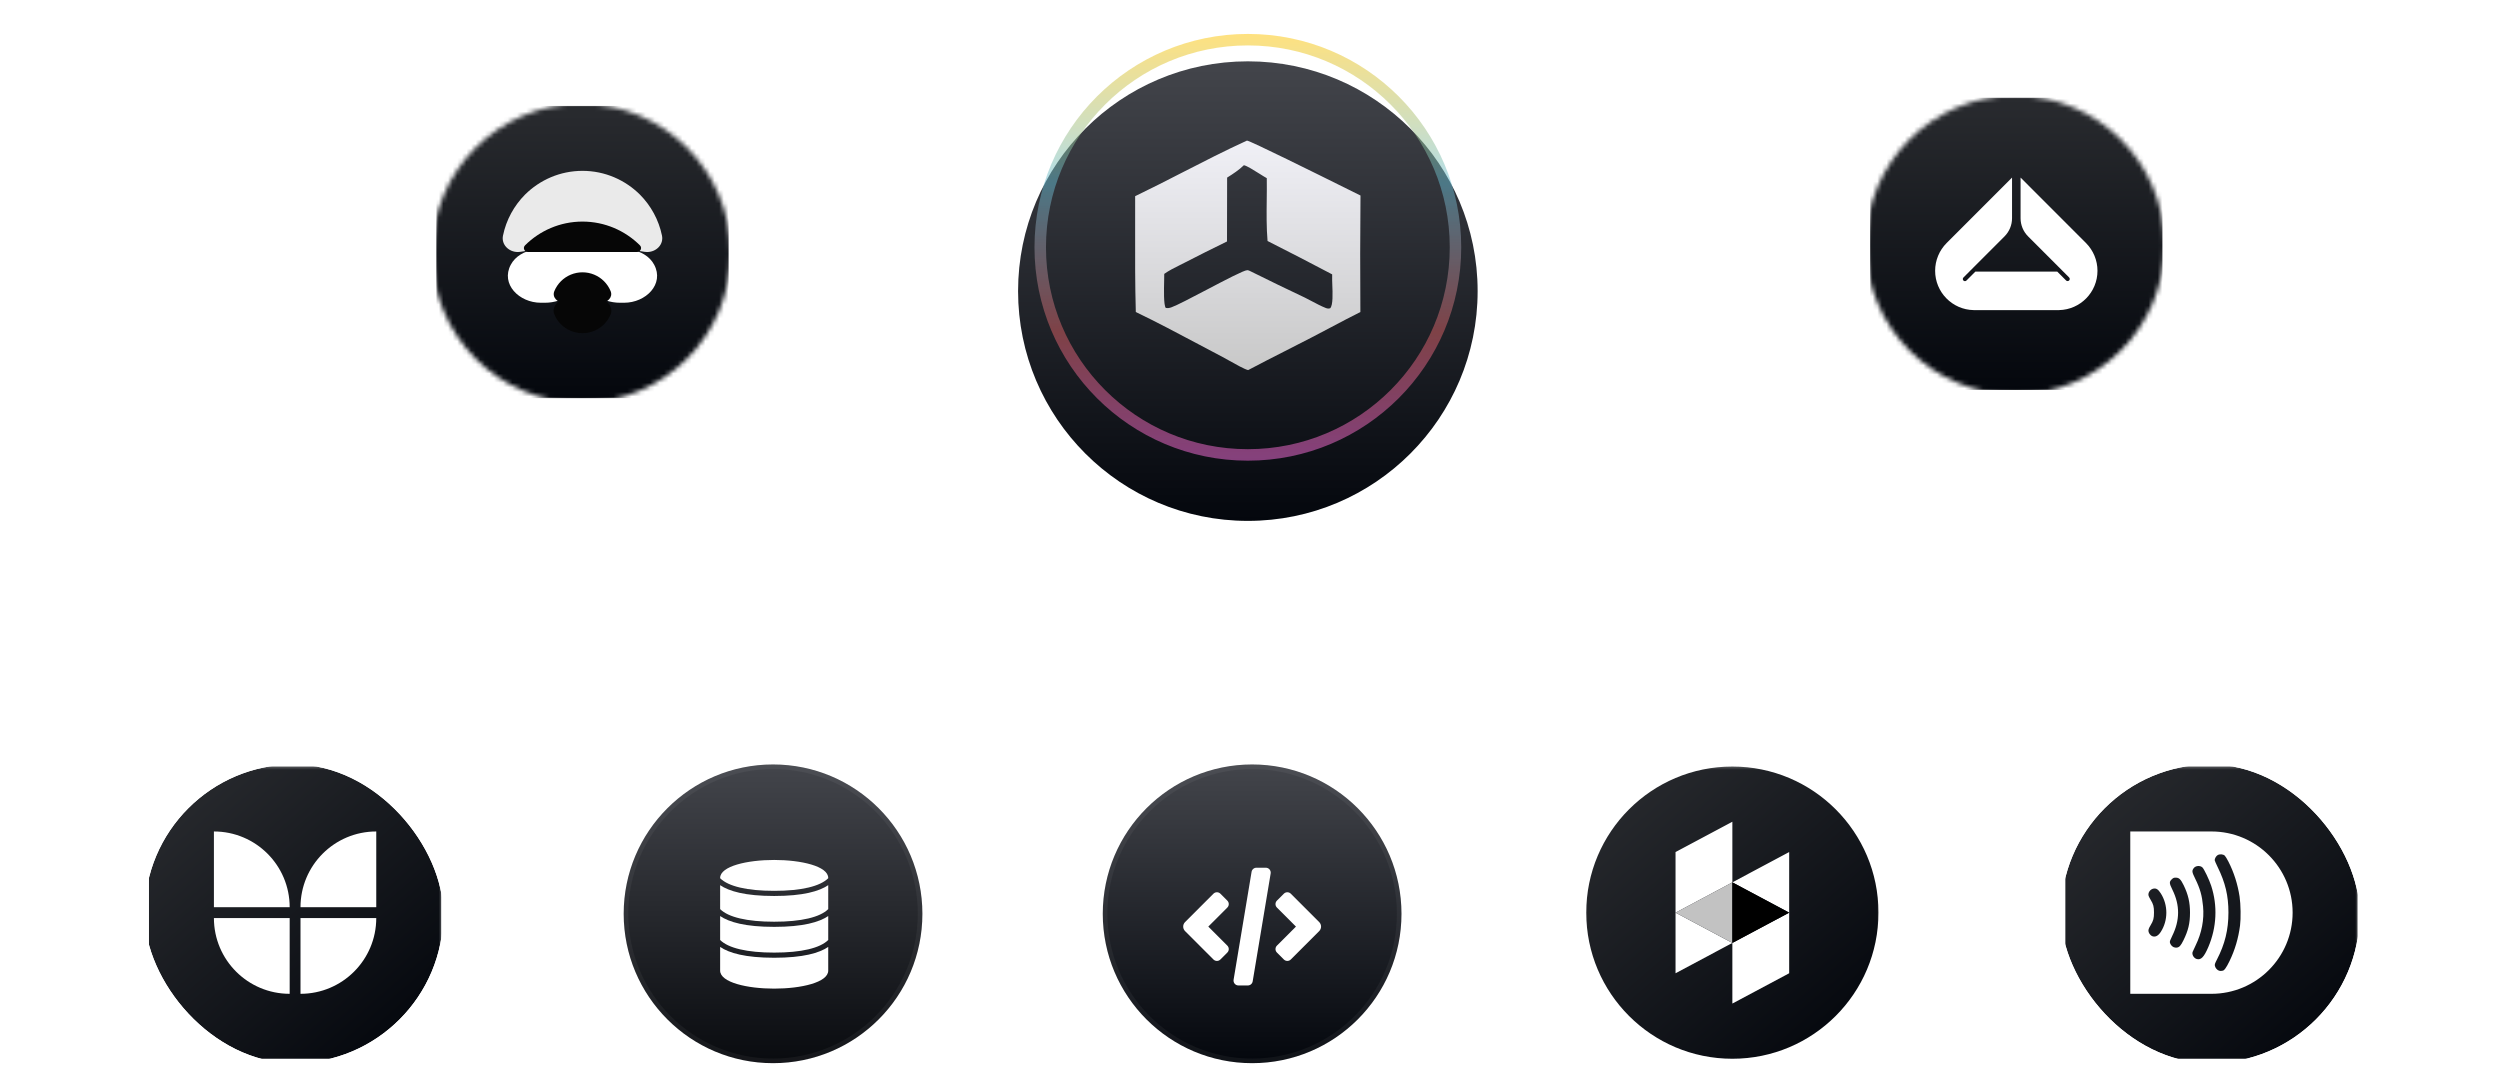
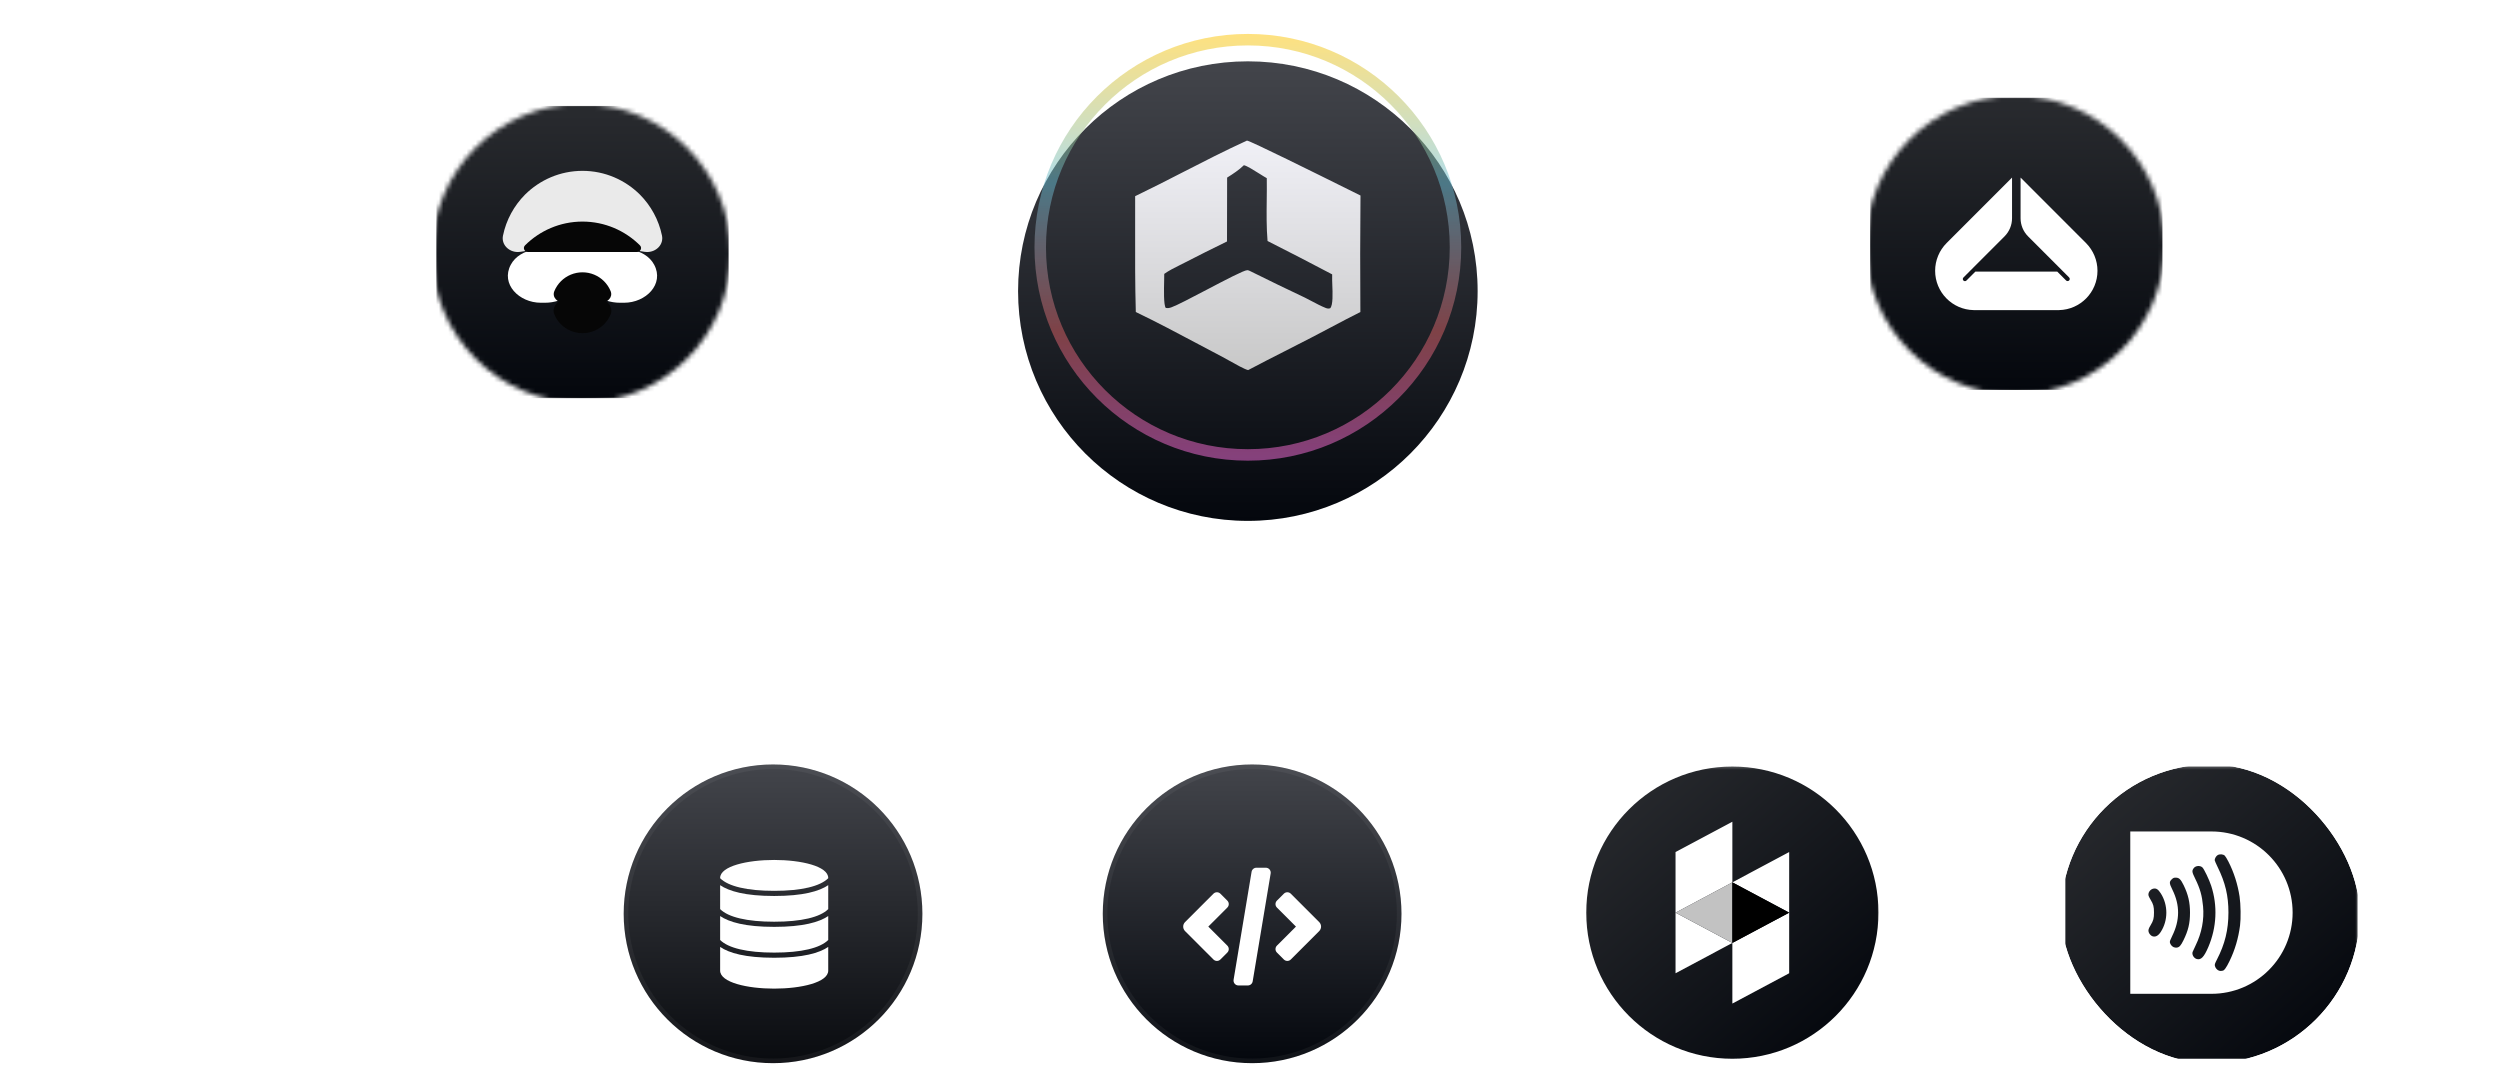
<svg xmlns="http://www.w3.org/2000/svg" width="544" height="232" viewBox="0 0 544 232" fill="none">
-   <line y1="52.813" x2="543.065" y2="52.813" stroke="white" stroke-opacity="0.1" stroke-width="2" stroke-dasharray="3 3" />
  <path d="M242.441 92.545V131.344C242.441 134.658 239.755 137.344 236.441 137.344H174.456C171.142 137.344 168.456 140.03 168.456 143.344V171.283" stroke="white" stroke-opacity="0.15" stroke-width="2" stroke-dasharray="3 3" />
  <path d="M64.456 169.283V123.344C64.456 120.03 67.142 117.344 70.456 117.344H176.441C179.755 117.344 182.441 114.658 182.441 111.344V78.545C182.441 75.232 185.128 72.545 188.441 72.545H235.654" stroke="white" stroke-opacity="0.15" stroke-width="2" stroke-dasharray="3 3" />
  <path d="M479.654 169.283V123.344C479.654 120.03 476.968 117.344 473.654 117.344H367.669C364.355 117.344 361.669 114.658 361.669 111.344V78.545C361.669 75.232 358.983 72.545 355.669 72.545H308.456" stroke="white" stroke-opacity="0.15" stroke-width="2" stroke-dasharray="3 3" />
  <path d="M301.456 92.545V131.344C301.456 134.658 304.142 137.344 307.456 137.344H369.441C372.755 137.344 375.441 140.03 375.441 143.344V171.283" stroke="white" stroke-opacity="0.15" stroke-width="2" stroke-dasharray="3 3" />
  <path d="M271.463 104.181V168.096" stroke="white" stroke-opacity="0.15" stroke-width="2" stroke-dasharray="3 3" />
  <line x1="168.139" y1="52.813" x2="184.002" y2="52.813" stroke="url(#paint0_linear_502_62)" stroke-width="2" />
  <line x1="348.139" y1="52.813" x2="364.002" y2="52.813" stroke="url(#paint1_linear_502_62)" stroke-width="2" />
  <line x1="480.07" y1="138.745" x2="480.07" y2="122.882" stroke="url(#paint2_linear_502_62)" stroke-width="2" />
  <line x1="331.112" y1="137.138" x2="315.249" y2="137.138" stroke="url(#paint3_linear_502_62)" stroke-width="2" />
  <line x1="150.201" y1="117.392" x2="134.338" y2="117.392" stroke="url(#paint4_linear_502_62)" stroke-width="2" />
  <line x1="168.081" y1="161.588" x2="168.081" y2="145.725" stroke="url(#paint5_linear_502_62)" stroke-width="2" />
  <g filter="url(#filter0_d_502_62)">
    <g clip-path="url(#clip0_502_62)">
      <mask id="mask0_502_62" style="mask-type:luminance" maskUnits="userSpaceOnUse" x="94" y="20" width="65" height="66">
        <path d="M94 53.313C94 71.262 108.551 85.813 126.5 85.813C144.449 85.813 159 71.262 159 53.313C159 35.364 144.449 20.813 126.5 20.813C108.551 20.813 94 35.364 94 53.313Z" fill="white" />
      </mask>
      <g mask="url(#mask0_502_62)">
        <path d="M145.825 21.266H107.672C100.649 21.266 94.955 26.959 94.955 33.983V72.135C94.955 79.159 100.649 84.853 107.672 84.853H145.825C152.848 84.853 158.542 79.159 158.542 72.135V33.983C158.542 26.959 152.848 21.266 145.825 21.266Z" fill="url(#paint6_linear_502_62)" />
        <path d="M144.048 49.484C144.45 51.431 142.8 53.059 140.812 53.059C140.621 53.059 140.431 53.044 140.243 53.014L135.953 52.326C129.855 51.349 123.642 51.349 117.544 52.326L113.254 53.014C113.066 53.044 112.875 53.059 112.685 53.059C110.697 53.059 109.047 51.431 109.449 49.484C110.158 46.039 111.871 42.96 114.252 40.562C117.453 37.383 121.869 35.396 126.748 35.396C131.628 35.396 136.043 37.383 139.245 40.562C141.626 42.96 143.339 46.039 144.048 49.484Z" fill="#EAEAEA" />
        <path d="M142.354 55.831C144.588 60.033 140.555 64.098 135.796 64.098H134.915C133.893 64.098 132.878 63.934 131.909 63.611L131.203 63.375C128.312 62.411 125.185 62.411 122.294 63.375L121.588 63.611C120.619 63.934 119.604 64.098 118.582 64.098H117.701C112.942 64.098 108.909 60.033 111.143 55.831C112.144 53.946 114.138 52.872 116.245 52.534L122.696 51.501C125.38 51.07 128.117 51.07 130.801 51.501L137.252 52.534C139.359 52.872 141.353 53.946 142.354 55.831Z" fill="white" />
        <path d="M130.904 63.276C132.378 63.767 133.464 65.198 132.87 66.635C132.538 67.439 132.05 68.169 131.434 68.785C130.819 69.4 130.089 69.888 129.284 70.22C128.48 70.553 127.619 70.723 126.748 70.722C125.878 70.723 125.016 70.553 124.212 70.22C123.408 69.888 122.678 69.4 122.062 68.785C121.447 68.169 120.959 67.439 120.627 66.635C120.033 65.198 121.119 63.767 122.593 63.276L124.652 62.59C126.013 62.136 127.484 62.136 128.845 62.59L130.904 63.276Z" fill="#060606" />
        <path d="M132.87 61.562C133.42 62.891 132.208 64.099 130.77 64.099H122.727C121.289 64.099 120.077 62.891 120.627 61.562C120.959 60.758 121.447 60.028 122.062 59.412C122.678 58.797 123.408 58.309 124.212 57.977C125.016 57.644 125.878 57.474 126.748 57.475C127.619 57.474 128.48 57.644 129.285 57.977C130.089 58.309 130.819 58.797 131.435 59.412C132.05 60.028 132.538 60.758 132.87 61.562ZM139.245 51.602C139.802 52.159 139.372 53.059 138.584 53.059H114.913C114.122 53.059 113.695 52.163 114.252 51.602C117.453 48.422 121.869 46.435 126.748 46.435C131.628 46.435 136.043 48.422 139.245 51.602Z" fill="#060606" />
      </g>
    </g>
  </g>
  <g filter="url(#filter1_d_502_62)">
    <circle cx="271.533" cy="53.813" r="50" fill="url(#paint7_linear_502_62)" />
  </g>
  <circle cx="271.534" cy="53.813" r="45.179" stroke="url(#paint8_linear_502_62)" stroke-opacity="0.5" stroke-width="2.5" />
  <g filter="url(#filter2_d_502_62)">
    <g clip-path="url(#clip1_502_62)">
      <path fill-rule="evenodd" clip-rule="evenodd" d="M293.376 39.441C286.918 36.233 271.909 28.779 271.336 28.813C266.602 30.974 261.992 33.338 257.385 35.7C253.941 37.466 250.499 39.231 247.009 40.908C247.016 43.309 247.011 45.71 247.006 48.111C246.994 54.112 246.982 60.114 247.151 66.116C251.768 68.33 256.298 70.738 260.813 73.139C262.559 74.067 264.303 74.994 266.049 75.909C266.351 76.064 266.832 76.334 267.392 76.649C268.856 77.474 270.86 78.601 271.597 78.751C274.254 77.339 276.935 75.978 279.616 74.615C281.506 73.656 283.396 72.695 285.278 71.718C286.701 70.984 288.115 70.234 289.531 69.484C291.68 68.345 293.833 67.204 296.019 66.116C295.956 57.665 295.964 49.214 296.043 40.763C295.62 40.556 294.669 40.084 293.376 39.441ZM274.09 36.039C272.838 35.25 271.335 34.304 270.673 34.166C269.582 35.224 268.349 36.033 267.021 36.863L266.997 50.763C263.868 52.285 260.761 53.841 257.679 55.431C257.342 55.605 256.997 55.777 256.65 55.95C255.508 56.519 254.34 57.101 253.34 57.817C253.345 58.107 253.334 58.602 253.32 59.205C253.272 61.281 253.194 64.629 253.672 65.224C254.146 65.307 254.454 65.245 254.881 65.099C256.053 64.689 259.246 63.014 262.525 61.293C266.543 59.184 270.69 57.008 271.408 57.008C271.655 57.008 271.995 57.182 272.255 57.316C272.318 57.348 272.376 57.378 272.427 57.402C276.237 59.297 280.062 61.151 283.903 62.962C284.445 63.226 284.986 63.514 285.531 63.803C286.489 64.312 287.458 64.827 288.456 65.224C288.811 65.369 289.048 65.39 289.428 65.307C290.096 64.722 289.98 61.92 289.91 60.21C289.893 59.796 289.878 59.446 289.878 59.207V57.921C285.207 55.473 280.536 53.025 275.818 50.66C275.571 47.714 275.605 44.733 275.64 41.757C275.658 40.164 275.677 38.572 275.652 36.987C275.287 36.793 274.72 36.436 274.09 36.039Z" fill="url(#paint9_linear_502_62)" />
    </g>
  </g>
  <g clip-path="url(#clip2_502_62)">
    <mask id="mask1_502_62" style="mask-type:luminance" maskUnits="userSpaceOnUse" x="406" y="20" width="65" height="66">
      <path d="M406 53.313C406 71.262 420.551 85.813 438.5 85.813C456.449 85.813 471 71.262 471 53.313C471 35.364 456.449 20.813 438.5 20.813C420.551 20.813 406 35.364 406 53.313Z" fill="white" />
    </mask>
    <g mask="url(#mask1_502_62)">
      <path d="M457.825 21.266H419.672C412.649 21.266 406.955 26.959 406.955 33.983V72.135C406.955 79.159 412.649 84.853 419.672 84.853H457.825C464.848 84.853 470.542 79.159 470.542 72.135V33.983C470.542 26.959 464.848 21.266 457.825 21.266Z" fill="url(#paint10_linear_502_62)" />
      <path d="M448.045 67.478C452.683 67.383 456.412 63.59 456.412 58.926C456.412 56.659 455.511 54.484 453.908 52.88L439.678 38.64V47.491C439.678 48.972 440.266 50.391 441.312 51.438L444.645 54.773L444.654 54.782L450.244 60.376C450.33 60.463 450.378 60.581 450.377 60.703C450.377 60.826 450.328 60.943 450.241 61.029C450.155 61.116 450.037 61.165 449.915 61.166C449.793 61.167 449.675 61.119 449.587 61.033L447.66 59.105H429.837L427.91 61.033C427.868 61.079 427.816 61.116 427.76 61.141C427.702 61.166 427.641 61.18 427.579 61.181C427.516 61.182 427.454 61.17 427.396 61.147C427.338 61.124 427.286 61.089 427.242 61.045C427.198 61.001 427.163 60.948 427.139 60.89C427.116 60.833 427.105 60.77 427.106 60.708C427.107 60.646 427.12 60.584 427.146 60.527C427.171 60.47 427.208 60.419 427.253 60.376L432.842 54.782L432.852 54.774L436.185 51.438C437.231 50.391 437.819 48.971 437.819 47.491V38.64L423.589 52.88C421.986 54.484 421.085 56.659 421.085 58.926C421.085 63.59 424.814 67.384 429.452 67.478H448.045Z" fill="white" />
    </g>
  </g>
  <g clip-path="url(#clip3_502_62)">
    <mask id="mask2_502_62" style="mask-type:luminance" maskUnits="userSpaceOnUse" x="31" y="166" width="66" height="66">
      <path d="M96.463 166.345H31.463V231.345H96.463V166.345Z" fill="white" />
    </mask>
    <g mask="url(#mask2_502_62)">
-       <path d="M81.874 166.798H46.548C38.744 166.798 32.418 173.124 32.418 180.928V216.254C32.418 224.058 38.744 230.385 46.548 230.385H81.874C89.678 230.385 96.005 224.058 96.005 216.254V180.928C96.005 173.124 89.678 166.798 81.874 166.798Z" fill="url(#paint11_linear_502_62)" />
      <path d="M65.388 199.768H81.874C81.874 208.873 74.493 216.254 65.388 216.254V199.768ZM81.874 197.413H65.388C65.388 188.309 72.77 180.928 81.874 180.928V197.413ZM63.034 199.768V216.254C53.929 216.254 46.548 208.873 46.548 199.768H63.034ZM46.548 197.413V180.928C55.653 180.928 63.034 188.309 63.034 197.413H46.548Z" fill="white" />
    </g>
  </g>
  <circle cx="168.213" cy="198.845" r="32.5" fill="url(#paint12_linear_502_62)" />
  <circle cx="168.213" cy="198.845" r="32" stroke="white" stroke-opacity="0.05" />
  <g filter="url(#filter3_d_502_62)">
    <path d="M156.702 197.55V202.763C158.484 204.527 162.55 205.505 168.462 205.505C174.375 205.505 178.44 204.527 180.222 202.763V197.55C178.286 198.868 174.77 199.905 168.462 199.905C162.154 199.905 158.639 198.868 156.702 197.55Z" fill="white" />
    <path d="M156.702 204.27V209.425C156.702 211.999 162.618 213.345 168.462 213.345C174.306 213.345 180.222 211.999 180.222 209.425V204.27C178.286 205.588 174.77 206.625 168.462 206.625C162.154 206.625 158.639 205.588 156.702 204.27Z" fill="white" />
    <path d="M168.462 185.345C162.618 185.345 156.702 186.691 156.702 189.265V189.323C158.484 191.087 162.55 192.065 168.462 192.065C174.375 192.065 178.44 191.087 180.222 189.323V189.265C180.222 186.691 174.306 185.345 168.462 185.345Z" fill="white" />
    <path d="M156.702 190.83V196.044C158.484 197.808 162.55 198.785 168.462 198.785C174.375 198.785 178.44 197.808 180.222 196.044V190.83C178.286 192.148 174.77 193.185 168.462 193.185C162.154 193.185 158.639 192.148 156.702 190.83Z" fill="white" />
  </g>
  <circle cx="272.463" cy="198.845" r="32.5" fill="url(#paint13_linear_502_62)" />
  <circle cx="272.463" cy="198.845" r="32" stroke="white" stroke-opacity="0.05" />
  <g filter="url(#filter4_d_502_62)">
    <path d="M267.38 194.949C267.38 194.666 267.268 194.395 267.067 194.195L265.558 192.685C265.358 192.485 265.086 192.373 264.803 192.373C264.52 192.373 264.248 192.485 264.048 192.685L257.87 198.864C257.328 199.406 257.328 200.285 257.87 200.827L264.048 207.005C264.248 207.205 264.52 207.318 264.803 207.318C265.086 207.318 265.357 207.205 265.558 207.005L267.067 205.496C267.267 205.296 267.38 205.024 267.38 204.741C267.38 204.458 267.267 204.186 267.067 203.986L262.926 199.845L267.067 195.704C267.268 195.504 267.38 195.233 267.38 194.949Z" fill="white" />
    <path d="M280.123 192.372C279.84 192.372 279.569 192.485 279.369 192.685L277.859 194.194C277.659 194.394 277.546 194.666 277.546 194.949C277.546 195.232 277.659 195.504 277.859 195.704L282 199.845L277.859 203.986C277.659 204.186 277.546 204.457 277.546 204.741C277.546 205.024 277.659 205.295 277.859 205.495L279.368 207.005C279.568 207.205 279.84 207.318 280.123 207.318C280.406 207.318 280.678 207.205 280.878 207.005L287.057 200.827C287.599 200.285 287.599 199.406 287.057 198.864L280.878 192.685C280.678 192.485 280.407 192.372 280.123 192.372Z" fill="white" />
    <path d="M275.444 187.035H273.397C273.144 187.035 272.899 187.124 272.707 187.288C272.514 187.451 272.385 187.677 272.344 187.927L268.429 211.413C268.378 211.722 268.465 212.039 268.668 212.278C268.871 212.518 269.169 212.656 269.482 212.656H271.53C271.782 212.656 272.027 212.566 272.22 212.403C272.412 212.239 272.541 212.013 272.583 211.764L276.497 188.278C276.549 187.968 276.461 187.652 276.258 187.412C276.056 187.173 275.758 187.035 275.444 187.035Z" fill="white" />
  </g>
  <g clip-path="url(#clip4_502_62)">
    <mask id="mask3_502_62" style="mask-type:luminance" maskUnits="userSpaceOnUse" x="344" y="166" width="66" height="66">
      <path d="M409.213 166.345H344.213V231.345H409.213V166.345Z" fill="white" />
    </mask>
    <g mask="url(#mask3_502_62)">
      <path d="M345.168 198.591C345.168 216.15 359.402 230.385 376.961 230.385C394.52 230.385 408.755 216.15 408.755 198.591C408.755 181.032 394.52 166.798 376.961 166.798C359.402 166.798 345.168 181.032 345.168 198.591Z" fill="url(#paint14_linear_502_62)" />
      <path d="M376.961 178.809L364.597 185.401V198.594L376.961 192V178.809Z" fill="white" />
      <path d="M364.597 198.591V211.781L376.961 205.183L364.6 198.591H364.597ZM376.961 205.183V218.374L389.325 211.779V198.591L376.961 205.183ZM376.961 191.999L389.325 198.591V185.401L376.961 191.999Z" fill="white" />
      <path d="M364.6 198.591L376.962 205.183V192L364.6 198.591Z" fill="#C2C2C2" />
      <path d="M376.961 205.184L389.325 198.592L376.961 192V205.184Z" fill="black" />
    </g>
  </g>
  <g clip-path="url(#clip5_502_62)">
    <mask id="mask4_502_62" style="mask-type:luminance" maskUnits="userSpaceOnUse" x="448" y="166" width="66" height="66">
      <path d="M513.463 166.345H448.463V231.345H513.463V166.345Z" fill="white" />
    </mask>
    <g mask="url(#mask4_502_62)">
      <path d="M498.874 166.798H463.548C455.744 166.798 449.418 173.124 449.418 180.928V216.254C449.418 224.058 455.744 230.385 463.548 230.385H498.874C506.678 230.385 513.005 224.058 513.005 216.254V180.928C513.005 173.124 506.678 166.798 498.874 166.798Z" fill="url(#paint15_linear_502_62)" />
      <path fill-rule="evenodd" clip-rule="evenodd" d="M481.211 180.928H463.548V216.254H481.211C490.966 216.254 498.874 208.346 498.874 198.591C498.874 188.836 490.966 180.928 481.211 180.928ZM482.867 211.222C482.462 211.102 482.046 210.618 481.957 210.156C481.9 209.855 481.967 209.647 482.4 208.81C484.148 205.433 484.908 202.326 484.908 198.559C484.908 194.916 484.237 192.079 482.566 188.681C482.207 187.953 481.916 187.273 481.916 187.174C481.916 186.81 482.217 186.285 482.545 186.082C482.993 185.802 483.747 185.854 484.112 186.192C484.252 186.322 484.611 186.914 484.913 187.506C486.11 189.85 486.926 192.422 487.333 195.098C487.582 196.756 487.634 199.894 487.432 201.411C487.062 204.207 486.323 206.706 485.137 209.148C484.418 210.624 483.971 211.232 483.597 211.232C483.523 211.232 483.399 211.253 483.326 211.273C483.253 211.295 483.045 211.274 482.867 211.222ZM478.002 208.68C477.378 208.499 476.925 207.729 477.107 207.158C477.149 207.018 477.446 206.379 477.763 205.734C479.1 203.006 479.657 200.086 479.386 197.218C479.162 194.859 478.741 193.373 477.675 191.201C476.961 189.741 476.926 189.517 477.341 188.925C477.737 188.364 478.726 188.275 479.241 188.748C479.6 189.076 480.718 191.409 481.151 192.729C482.576 197.093 482.358 201.785 480.531 206.072C479.589 208.27 478.929 208.951 478.002 208.68ZM472.174 205.111C472.268 205.521 472.601 205.932 472.986 206.103C473.158 206.181 473.449 206.223 473.631 206.207C474.23 206.129 474.526 205.807 475.125 204.596C476.165 202.481 476.54 200.907 476.545 198.615C476.55 196.386 476.149 194.646 475.171 192.64C474.536 191.336 474.167 190.977 473.454 190.977C473.033 190.977 472.903 191.024 472.6 191.31C471.992 191.886 472.007 192.177 472.731 193.638C474.375 196.968 474.36 200.247 472.674 203.656C472.215 204.58 472.116 204.862 472.174 205.111ZM468.302 203.702C467.995 203.578 467.647 203.162 467.542 202.798C467.428 202.393 467.521 202.071 467.98 201.318C468.573 200.346 468.708 199.827 468.708 198.559C468.708 197.291 468.573 196.766 467.98 195.799C467.777 195.472 467.579 195.077 467.532 194.921C467.34 194.282 467.876 193.497 468.594 193.362C469.203 193.248 469.619 193.518 470.181 194.391C471.799 196.917 471.799 200.283 470.181 202.788C469.609 203.666 468.973 203.978 468.302 203.702Z" fill="white" />
    </g>
  </g>
  <defs>
    <filter id="filter0_d_502_62" x="92.219" y="20.813" width="68.561" height="68.561" filterUnits="userSpaceOnUse" color-interpolation-filters="sRGB">
      <feFlood flood-opacity="0" result="BackgroundImageFix" />
      <feColorMatrix in="SourceAlpha" type="matrix" values="0 0 0 0 0 0 0 0 0 0 0 0 0 0 0 0 0 0 127 0" result="hardAlpha" />
      <feOffset dy="1.781" />
      <feGaussianBlur stdDeviation="0.89" />
      <feComposite in2="hardAlpha" operator="out" />
      <feColorMatrix type="matrix" values="0 0 0 0 0 0 0 0 0 0 0 0 0 0 0 0 0 0 1 0" />
      <feBlend mode="normal" in2="BackgroundImageFix" result="effect1_dropShadow_502_62" />
      <feBlend mode="normal" in="SourceGraphic" in2="effect1_dropShadow_502_62" result="shape" />
    </filter>
    <filter id="filter1_d_502_62" x="208.188" y="2.47955e-05" width="126.691" height="126.691" filterUnits="userSpaceOnUse" color-interpolation-filters="sRGB">
      <feFlood flood-opacity="0" result="BackgroundImageFix" />
      <feColorMatrix in="SourceAlpha" type="matrix" values="0 0 0 0 0 0 0 0 0 0 0 0 0 0 0 0 0 0 127 0" result="hardAlpha" />
      <feOffset dy="9.532" />
      <feGaussianBlur stdDeviation="6.673" />
      <feComposite in2="hardAlpha" operator="out" />
      <feColorMatrix type="matrix" values="0 0 0 0 0 0 0 0 0 0 0 0 0 0 0 0 0 0 1 0" />
      <feBlend mode="normal" in2="BackgroundImageFix" result="effect1_dropShadow_502_62" />
      <feBlend mode="normal" in="SourceGraphic" in2="effect1_dropShadow_502_62" result="shape" />
    </filter>
    <filter id="filter2_d_502_62" x="245.219" y="28.813" width="53.561" height="53.561" filterUnits="userSpaceOnUse" color-interpolation-filters="sRGB">
      <feFlood flood-opacity="0" result="BackgroundImageFix" />
      <feColorMatrix in="SourceAlpha" type="matrix" values="0 0 0 0 0 0 0 0 0 0 0 0 0 0 0 0 0 0 127 0" result="hardAlpha" />
      <feOffset dy="1.781" />
      <feGaussianBlur stdDeviation="0.89" />
      <feComposite in2="hardAlpha" operator="out" />
      <feColorMatrix type="matrix" values="0 0 0 0 0 0 0 0 0 0 0 0 0 0 0 0 0 0 1 0" />
      <feBlend mode="normal" in2="BackgroundImageFix" result="effect1_dropShadow_502_62" />
      <feBlend mode="normal" in="SourceGraphic" in2="effect1_dropShadow_502_62" result="shape" />
    </filter>
    <filter id="filter3_d_502_62" x="154.922" y="185.345" width="27.081" height="31.561" filterUnits="userSpaceOnUse" color-interpolation-filters="sRGB">
      <feFlood flood-opacity="0" result="BackgroundImageFix" />
      <feColorMatrix in="SourceAlpha" type="matrix" values="0 0 0 0 0 0 0 0 0 0 0 0 0 0 0 0 0 0 127 0" result="hardAlpha" />
      <feOffset dy="1.781" />
      <feGaussianBlur stdDeviation="0.89" />
      <feComposite in2="hardAlpha" operator="out" />
      <feColorMatrix type="matrix" values="0 0 0 0 0 0 0 0 0 0 0 0 0 0 0 0 0 0 1 0" />
      <feBlend mode="normal" in2="BackgroundImageFix" result="effect1_dropShadow_502_62" />
      <feBlend mode="normal" in="SourceGraphic" in2="effect1_dropShadow_502_62" result="shape" />
    </filter>
    <filter id="filter4_d_502_62" x="255.683" y="187.035" width="33.561" height="29.182" filterUnits="userSpaceOnUse" color-interpolation-filters="sRGB">
      <feFlood flood-opacity="0" result="BackgroundImageFix" />
      <feColorMatrix in="SourceAlpha" type="matrix" values="0 0 0 0 0 0 0 0 0 0 0 0 0 0 0 0 0 0 127 0" result="hardAlpha" />
      <feOffset dy="1.781" />
      <feGaussianBlur stdDeviation="0.89" />
      <feComposite in2="hardAlpha" operator="out" />
      <feColorMatrix type="matrix" values="0 0 0 0 0 0 0 0 0 0 0 0 0 0 0 0 0 0 1 0" />
      <feBlend mode="normal" in2="BackgroundImageFix" result="effect1_dropShadow_502_62" />
      <feBlend mode="normal" in="SourceGraphic" in2="effect1_dropShadow_502_62" result="shape" />
    </filter>
    <linearGradient id="paint0_linear_502_62" x1="168.139" y1="54.313" x2="184.002" y2="54.313" gradientUnits="userSpaceOnUse">
      <stop stop-color="white" stop-opacity="0" />
      <stop offset="0.5" stop-color="white" />
      <stop offset="1" stop-color="white" stop-opacity="0" />
    </linearGradient>
    <linearGradient id="paint1_linear_502_62" x1="348.139" y1="54.313" x2="364.002" y2="54.313" gradientUnits="userSpaceOnUse">
      <stop stop-color="white" stop-opacity="0" />
      <stop offset="0.5" stop-color="white" />
      <stop offset="1" stop-color="white" stop-opacity="0" />
    </linearGradient>
    <linearGradient id="paint2_linear_502_62" x1="481.57" y1="138.745" x2="481.57" y2="122.882" gradientUnits="userSpaceOnUse">
      <stop stop-color="white" stop-opacity="0" />
      <stop offset="0.5" stop-color="white" />
      <stop offset="1" stop-color="white" stop-opacity="0" />
    </linearGradient>
    <linearGradient id="paint3_linear_502_62" x1="331.112" y1="135.638" x2="315.249" y2="135.638" gradientUnits="userSpaceOnUse">
      <stop stop-color="white" stop-opacity="0" />
      <stop offset="0.5" stop-color="white" />
      <stop offset="1" stop-color="white" stop-opacity="0" />
    </linearGradient>
    <linearGradient id="paint4_linear_502_62" x1="150.201" y1="115.892" x2="134.338" y2="115.892" gradientUnits="userSpaceOnUse">
      <stop stop-color="white" stop-opacity="0" />
      <stop offset="0.5" stop-color="white" />
      <stop offset="1" stop-color="white" stop-opacity="0" />
    </linearGradient>
    <linearGradient id="paint5_linear_502_62" x1="169.581" y1="161.588" x2="169.581" y2="145.725" gradientUnits="userSpaceOnUse">
      <stop stop-color="white" stop-opacity="0" />
      <stop offset="0.5" stop-color="white" />
      <stop offset="1" stop-color="white" stop-opacity="0" />
    </linearGradient>
    <linearGradient id="paint6_linear_502_62" x1="126.748" y1="21.266" x2="126.748" y2="84.853" gradientUnits="userSpaceOnUse">
      <stop stop-color="#292B2F" />
      <stop offset="1" stop-color="#04070D" />
    </linearGradient>
    <linearGradient id="paint7_linear_502_62" x1="271.533" y1="3.813" x2="271.533" y2="103.813" gradientUnits="userSpaceOnUse">
      <stop stop-color="#43454B" />
      <stop offset="1" stop-color="#04070D" />
    </linearGradient>
    <linearGradient id="paint8_linear_502_62" x1="271.534" y1="7.384" x2="271.534" y2="100.241" gradientUnits="userSpaceOnUse">
      <stop stop-color="#FFC400" />
      <stop offset="0.35" stop-color="#66BCD3" />
      <stop offset="0.7" stop-color="#E06368" />
      <stop offset="1" stop-color="#FF72E5" />
    </linearGradient>
    <linearGradient id="paint9_linear_502_62" x1="271.521" y1="28.813" x2="271.521" y2="78.751" gradientUnits="userSpaceOnUse">
      <stop stop-color="#F0F0F6" />
      <stop offset="1" stop-color="#C8C8C8" />
    </linearGradient>
    <linearGradient id="paint10_linear_502_62" x1="438.748" y1="21.266" x2="438.748" y2="84.853" gradientUnits="userSpaceOnUse">
      <stop stop-color="#292B2F" />
      <stop offset="1" stop-color="#04070D" />
    </linearGradient>
    <linearGradient id="paint11_linear_502_62" x1="38.776" y1="167.504" x2="89.646" y2="226.146" gradientUnits="userSpaceOnUse">
      <stop stop-color="#292B2F" />
      <stop offset="1" stop-color="#04070D" />
    </linearGradient>
    <linearGradient id="paint12_linear_502_62" x1="168.213" y1="166.345" x2="168.213" y2="231.345" gradientUnits="userSpaceOnUse">
      <stop stop-color="#43454B" />
      <stop offset="1" stop-color="#090B0F" />
    </linearGradient>
    <linearGradient id="paint13_linear_502_62" x1="272.463" y1="166.345" x2="272.463" y2="231.345" gradientUnits="userSpaceOnUse">
      <stop stop-color="#43454B" />
      <stop offset="1" stop-color="#04070D" />
    </linearGradient>
    <linearGradient id="paint14_linear_502_62" x1="351.527" y1="167.504" x2="402.396" y2="226.146" gradientUnits="userSpaceOnUse">
      <stop stop-color="#292B2F" />
      <stop offset="1" stop-color="#04070D" />
    </linearGradient>
    <linearGradient id="paint15_linear_502_62" x1="455.777" y1="167.504" x2="506.646" y2="226.146" gradientUnits="userSpaceOnUse">
      <stop stop-color="#292B2F" />
      <stop offset="1" stop-color="#04070D" />
    </linearGradient>
    <clipPath id="clip0_502_62">
      <rect width="65" height="65" fill="white" transform="translate(94 20.813)" />
    </clipPath>
    <clipPath id="clip1_502_62">
      <rect width="50" height="50" fill="white" transform="translate(247 28.813)" />
    </clipPath>
    <clipPath id="clip2_502_62">
      <rect width="65" height="65" fill="white" transform="translate(406 20.813)" />
    </clipPath>
    <clipPath id="clip3_502_62">
      <rect x="31.463" y="166.345" width="65" height="65" rx="32.5" fill="white" />
    </clipPath>
    <clipPath id="clip4_502_62">
      <rect width="65" height="65" fill="white" transform="translate(344.213 166.345)" />
    </clipPath>
    <clipPath id="clip5_502_62">
      <rect x="448.463" y="166.345" width="65" height="65" rx="32.5" fill="white" />
    </clipPath>
  </defs>
</svg>